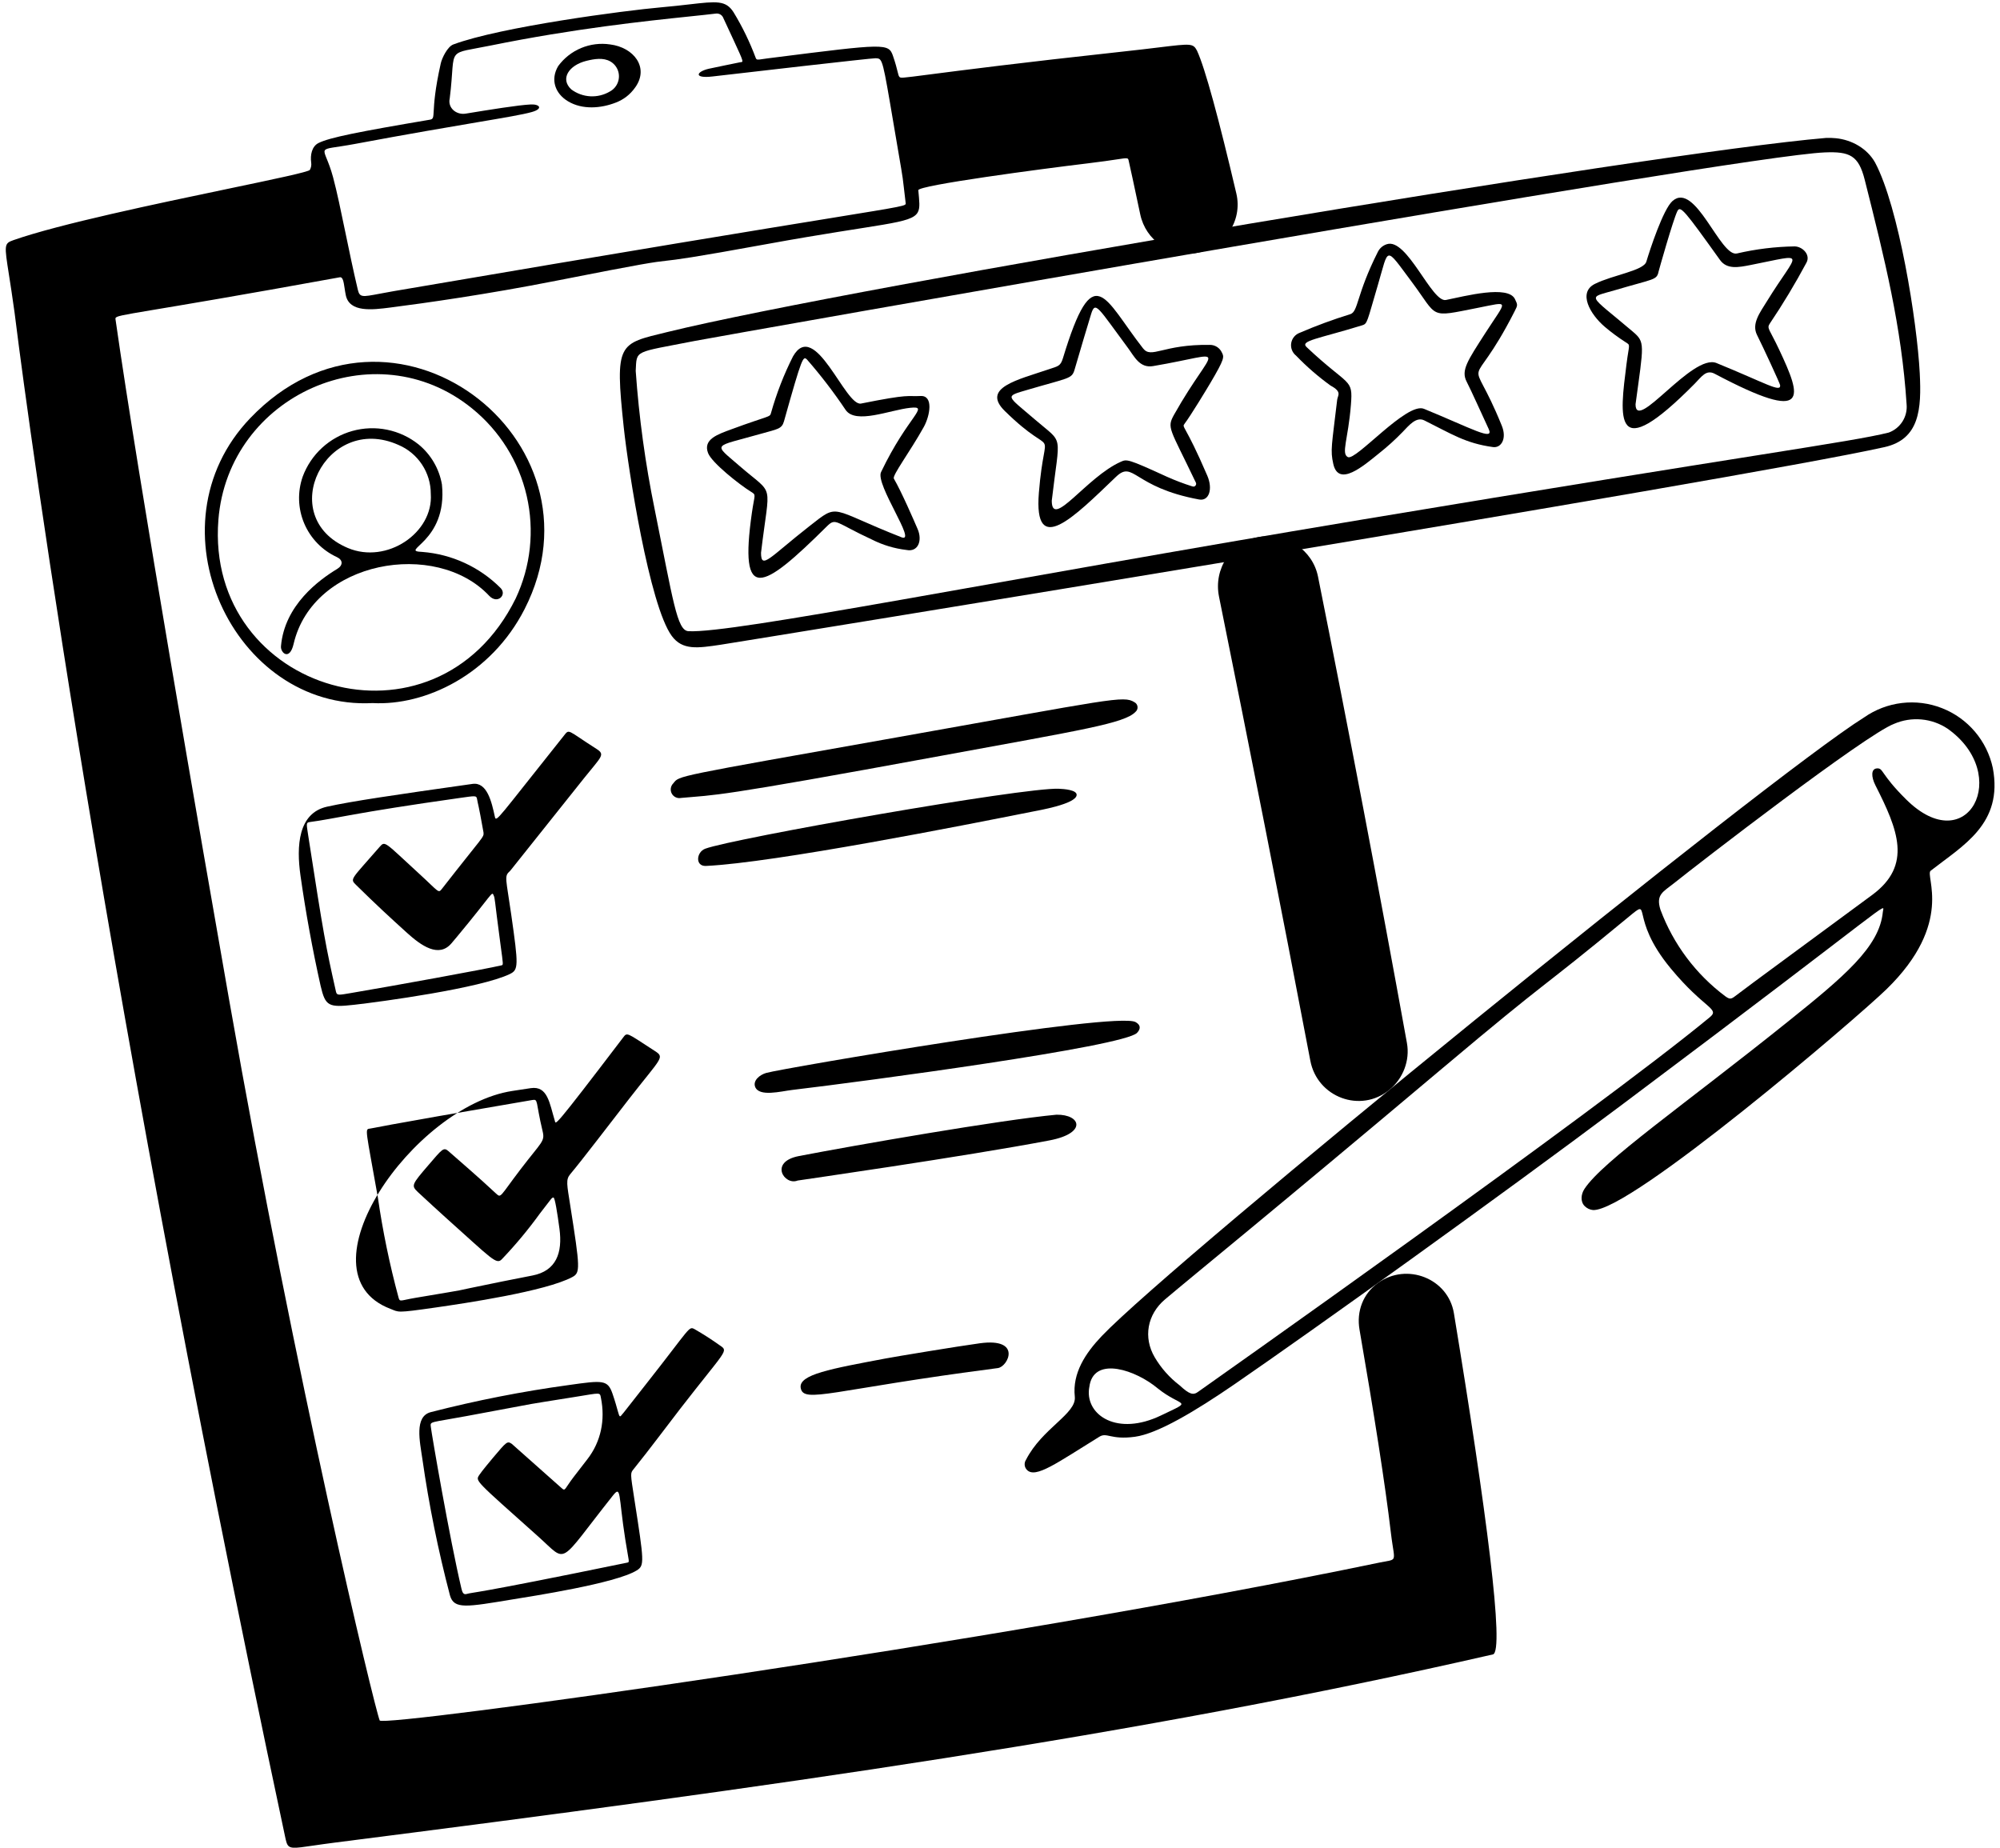
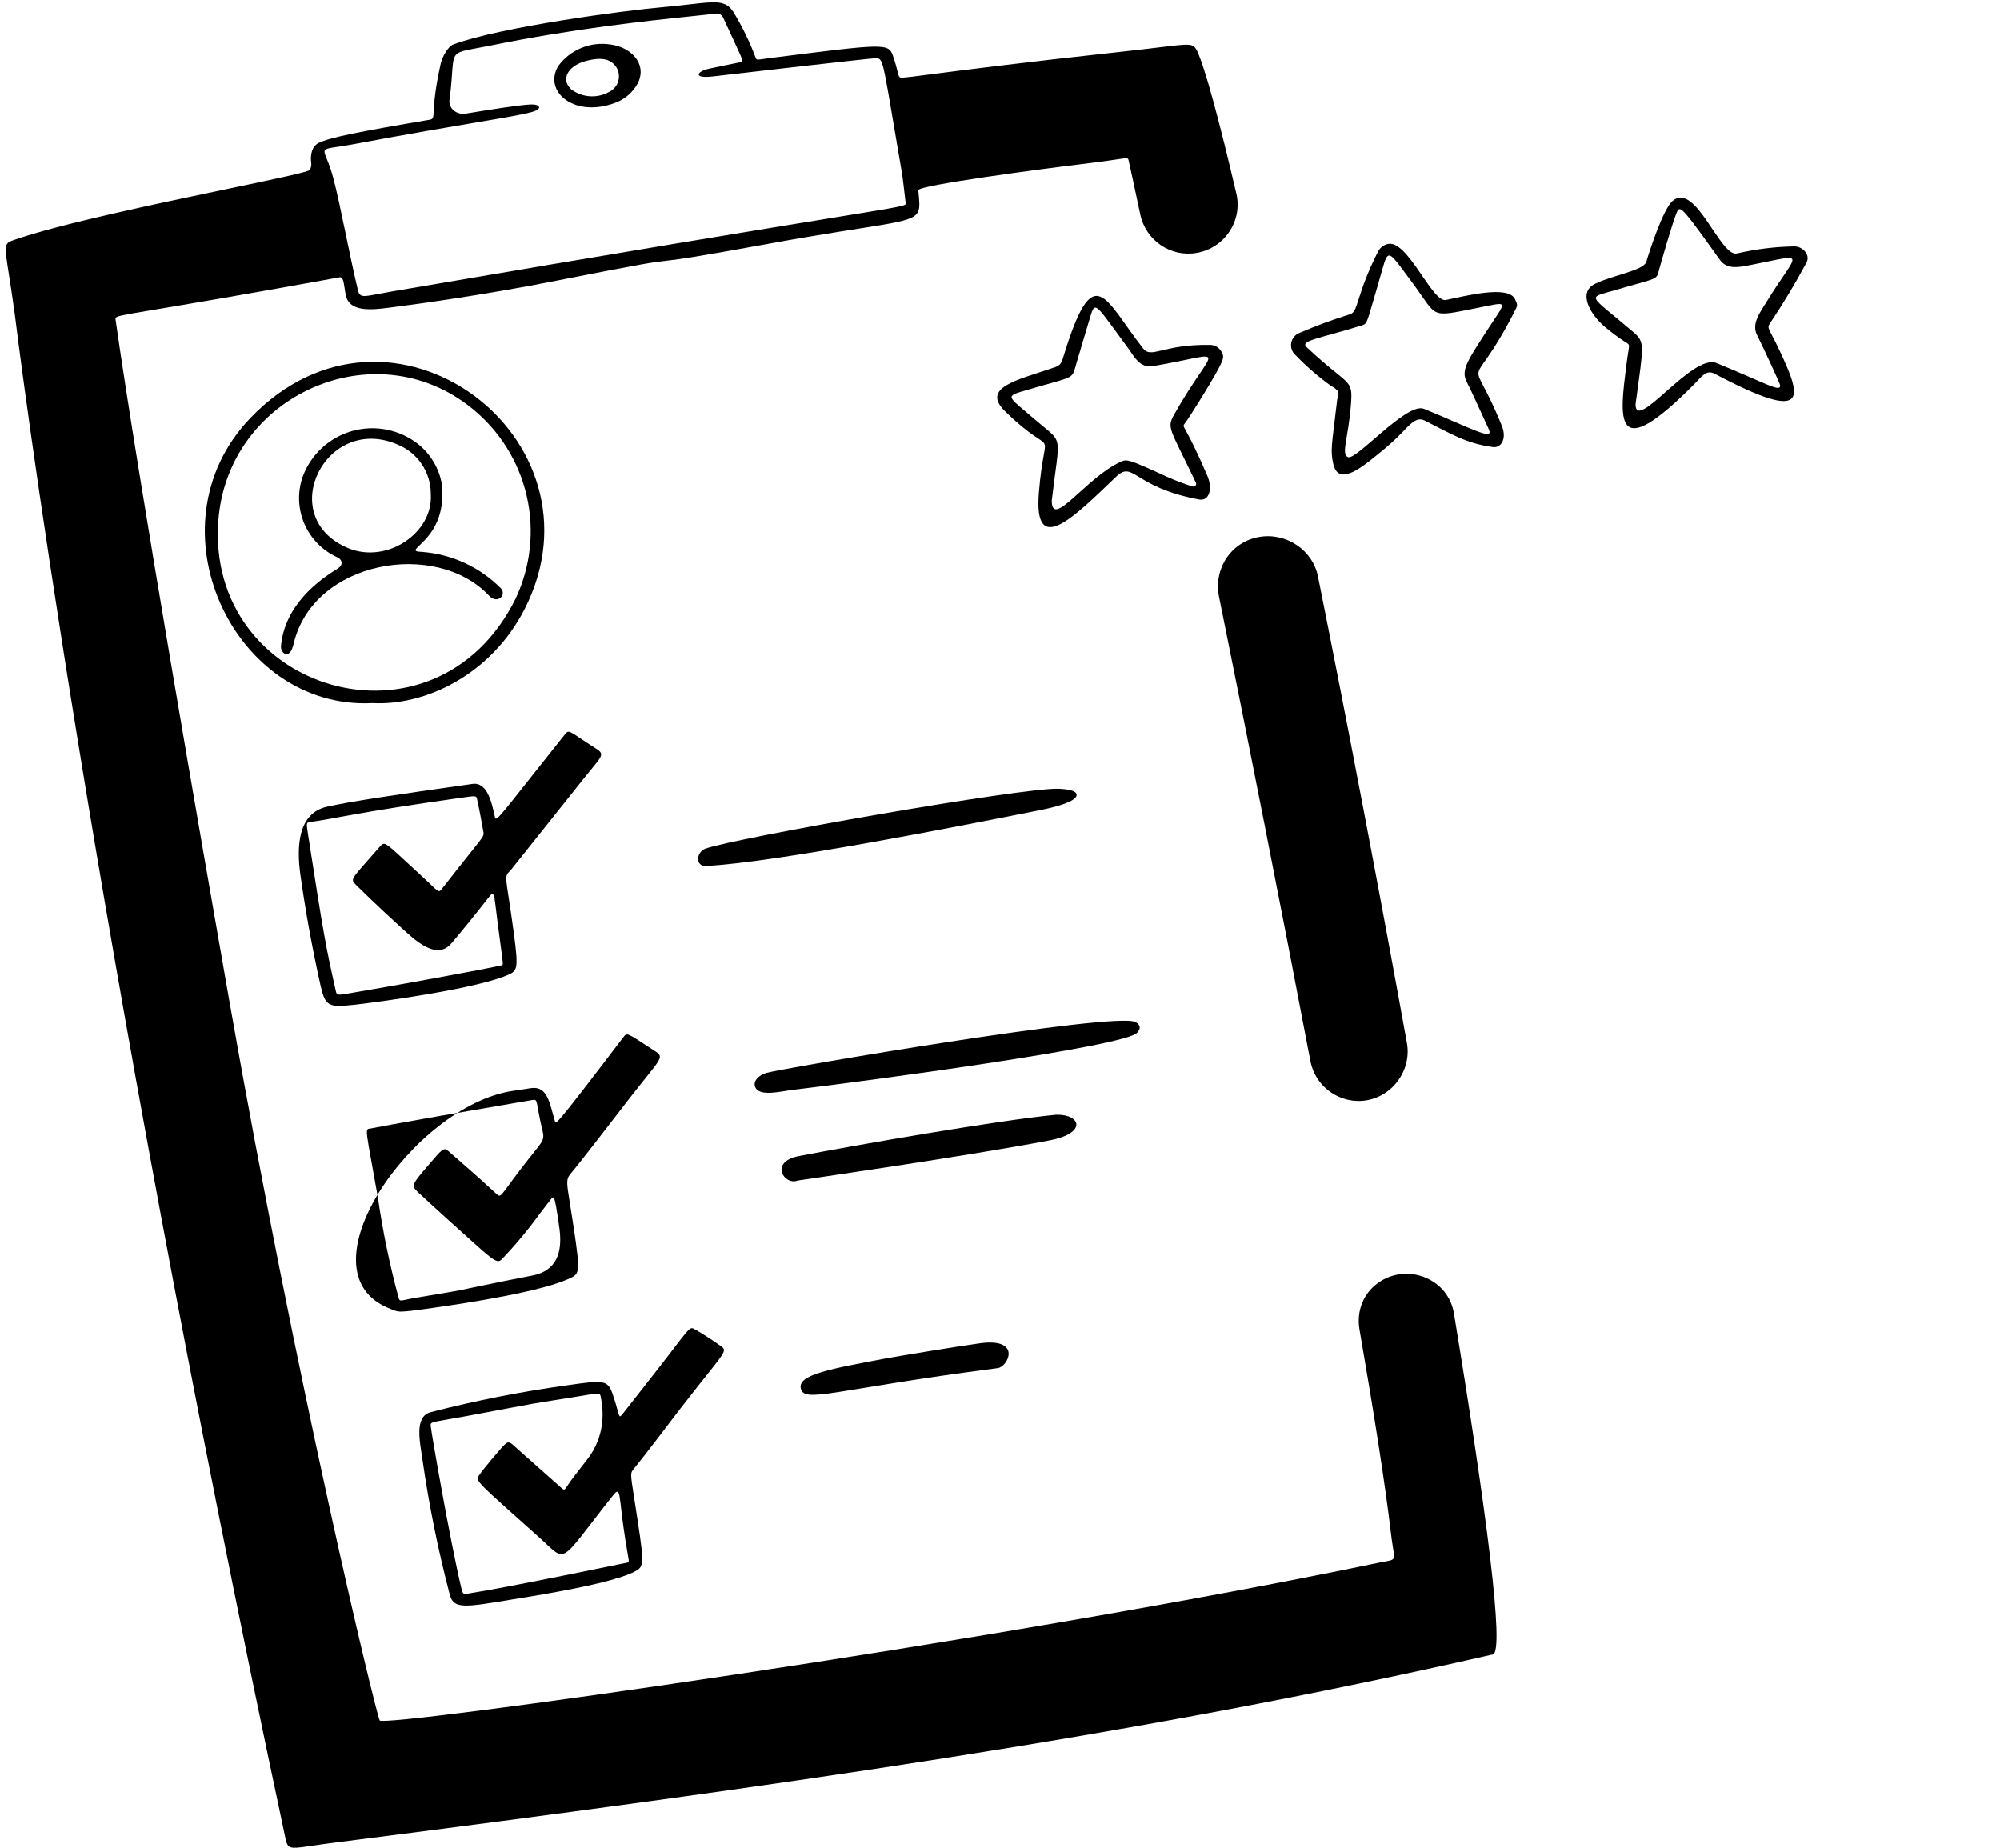
<svg xmlns="http://www.w3.org/2000/svg" width="289" height="267" viewBox="0 0 289 267" fill="none">
  <path d="M61.032 210.815C60.677 208.331 59.825 204.67 62.257 204.052C68.811 202.366 75.456 201.06 82.161 200.143C87.139 199.436 87.809 199.366 88.514 201.405C89.29 203.671 89.379 204.62 89.591 204.655C89.731 204.678 89.672 204.681 93.372 199.98C99.891 191.711 99.496 191.602 100.395 192.081C101.643 192.797 102.855 193.577 104.025 194.414C105.318 195.286 104.932 194.991 98.298 203.56C96.267 206.183 93.927 209.35 91.565 212.28C91.07 212.895 91.066 212.784 91.672 216.682C93.079 225.718 93.145 226.216 92.009 226.923C88.984 228.806 76.795 230.665 74.097 231.109C67.404 232.213 65.601 232.578 65.022 230.54C63.314 224.046 61.982 217.461 61.032 210.815ZM84.875 210.857C86.854 208.308 87.471 205.168 86.837 202.005C86.667 201.16 86.862 201.249 83.16 201.844C74.257 203.277 80.236 202.242 67.41 204.622C62.083 205.61 62.16 205.358 62.252 206.172C62.372 207.223 64.975 222.366 66.684 229.583C66.803 230.086 66.968 230.449 67.387 230.339C68.689 229.994 67.44 230.57 90.612 225.805C91.041 225.716 90.875 225.78 90.353 222.45C89.341 215.996 89.79 214.555 88.538 216.141C80.498 226.266 82.107 225.902 77.828 222.077C68.565 213.798 68.688 214.032 69.255 213.137C69.588 212.613 71.023 210.899 71.317 210.553C73.204 208.326 73.298 208.19 73.953 208.637C73.989 208.663 80.8 214.713 81.178 215.053C81.708 215.528 81.572 215.138 82.933 213.372C83.707 212.365 84.346 211.539 84.875 210.857Z" fill="black" />
  <path d="M56.396 189.122C42.89 183.943 59.737 159.826 74.036 157.641C74.886 157.511 75.767 157.377 76.682 157.239C79.151 156.864 79.404 159.424 80.177 161.968C80.328 162.472 79.819 163.347 89.99 149.99C90.663 149.106 90.42 149.152 94.665 151.894C96.102 152.821 95.487 152.889 90.931 158.751C88.292 162.147 84.088 167.667 82.394 169.677C81.735 170.457 81.93 171.167 82.394 174.151C83.842 183.324 83.865 183.912 82.697 184.536C78.855 186.594 67.183 188.326 62.871 188.945C57.181 189.761 57.684 189.613 56.396 189.122ZM76.942 184.31C80.38 183.646 81.31 181.029 80.843 177.56C80.532 175.248 80.182 173.045 79.977 173.045C79.707 173.045 79.751 173.137 78.011 175.357C76.341 177.668 74.515 179.862 72.548 181.925C71.73 182.831 71.147 181.967 64.3 175.848C64.262 175.815 61.139 172.977 60.368 172.24C59.401 171.315 59.495 171.167 61.907 168.359C63.919 166.018 64.099 165.727 64.81 166.348C70.426 171.248 70.037 170.973 71.684 172.472C72.428 173.149 72.18 172.95 75.231 168.951C78.3 164.927 78.763 164.963 78.407 163.458C77.368 159.109 77.814 158.8 76.904 158.954C53.4 162.958 54.124 163.004 53.416 163.09C52.708 163.176 52.847 163.156 54.597 173.001C55.301 177.882 56.298 182.716 57.585 187.477C57.774 188.187 57.822 187.913 60.005 187.543C70.063 185.834 62.664 187.17 72.666 185.154C74.402 184.804 75.807 184.529 76.942 184.31Z" fill="black" />
  <path d="M43.418 126.508C42.816 122.263 43.073 117.495 47.259 116.565C50.727 115.794 56.958 114.873 68.272 113.275C70.389 112.973 71.046 115.891 71.503 117.999C71.702 118.916 71.854 118.366 81.454 106.34C82.313 105.264 81.876 105.472 86.215 108.231C87.499 109.048 86.873 109.345 84.456 112.37C73.61 125.943 73.817 125.757 73.61 125.943C72.844 126.631 73.136 126.993 73.873 132.163C74.932 139.567 74.932 140.137 73.669 140.747C69.414 142.807 54.971 144.767 51.218 145.186C47.466 145.604 47.021 145.421 46.324 142.434C45.146 137.165 44.176 131.852 43.418 126.508ZM69.868 120.294C69.072 115.838 69.111 116.464 68.931 115.45C68.839 114.925 68.661 114.996 66.428 115.306C51.017 117.482 48.414 118.304 44.746 118.789C44.222 118.859 44.272 119.014 44.536 120.728C46.787 135.253 47.056 136.654 48.552 143.31C48.678 143.868 48.981 143.788 50.6 143.513C56.881 142.455 70.291 140.013 72.462 139.493C72.743 139.425 72.725 139.475 72.336 136.583C71.362 129.33 71.566 129.948 71.315 129.342C71.064 128.736 71.125 129.243 66.077 135.31C65.76 135.691 65.478 136.027 65.226 136.321C63.403 138.447 60.878 136.669 58.802 134.788C56.304 132.525 54.337 130.715 51.459 127.88C50.526 126.963 50.703 127.156 54.868 122.362C55.659 121.455 55.579 121.685 60.554 126.238C63.527 128.959 63.308 129.136 63.902 128.381C69.869 120.727 69.934 121.03 69.868 120.294Z" fill="black" />
  <path d="M53.843 101.595C33.742 102.653 21.238 76.013 36.159 60.424C56.478 39.198 88.368 63.401 75.802 88.019C70.968 97.486 61.472 102.002 53.843 101.595ZM74.52 86.473C76.692 81.853 77.252 76.639 76.11 71.664C74.968 66.689 72.19 62.239 68.221 59.026C54.191 47.62 32.98 57.099 31.558 75.115C29.605 99.993 62.906 109.988 74.52 86.473Z" fill="black" />
-   <path d="M163.922 101.467C164.046 101.531 164.152 101.625 164.232 101.74C164.31 101.855 164.359 101.988 164.374 102.126C164.389 102.265 164.369 102.406 164.317 102.535C164.265 102.664 164.18 102.778 164.073 102.868C162.486 104.53 156.551 105.436 135.906 109.229C102.745 115.33 103.627 114.821 98.423 115.301C98.158 115.356 97.883 115.323 97.639 115.208C97.394 115.094 97.194 114.903 97.067 114.665C96.94 114.426 96.894 114.153 96.936 113.887C96.977 113.62 97.104 113.374 97.297 113.186C98.205 112.061 97.13 112.315 129.591 106.55C160.854 101.003 162.323 100.472 163.922 101.467Z" fill="black" />
  <path d="M114.456 157.499C112.857 157.689 109.668 158.544 109.112 157.033C108.787 156.138 109.767 155.312 110.716 155.04C113.062 154.367 161.264 146.139 164.087 147.688C164.817 148.087 164.877 148.646 164.302 149.248C162.394 151.244 125.096 156.235 114.456 157.499Z" fill="black" />
  <path d="M102.017 125.128C100.426 125.204 100.608 123.124 101.907 122.639C105.901 121.149 147.783 113.769 152.987 113.974C153.731 114.003 155.626 114.136 155.575 114.881C155.484 116.184 150.115 117.096 149.089 117.299C139.376 119.233 111.907 124.664 102.017 125.128Z" fill="black" />
  <path d="M152.658 161.074C156.203 161.022 157.114 163.747 151.658 164.787C139.286 167.143 115.291 170.574 115.255 170.589C113.36 171.357 111.068 167.894 115.444 167.05C123.48 165.501 144.505 161.835 152.658 161.074Z" fill="black" />
  <path d="M115.703 200.559C115.362 198.612 120.101 197.786 127.945 196.305C129.47 196.016 138.381 194.541 141.585 194.104C147.722 193.267 145.668 197.497 144.188 197.687C120.168 200.799 116.107 202.88 115.703 200.559Z" fill="black" />
  <path d="M88.158 6.42C86.744 6.21 85.299 6.39 83.978 6.939C82.658 7.488 81.513 8.387 80.665 9.538C79.504 11.48 80.191 13.514 82.091 14.646C84.142 15.868 86.806 15.684 89.027 14.807C90.043 14.405 91.019 13.743 91.834 12.568C93.814 9.712 91.555 6.844 88.158 6.42ZM88.128 13.221C87.272 13.727 86.286 13.968 85.293 13.914C84.3 13.86 83.346 13.514 82.55 12.918C80.898 11.39 82.203 9.42 84.733 8.793C85.872 8.511 87.168 8.293 88.187 8.875C88.703 9.169 89.096 9.639 89.295 10.198C89.494 10.758 89.485 11.37 89.271 11.924C89.057 12.478 88.652 12.94 88.128 13.221Z" fill="black" />
  <path d="M61.029 79.753C65.306 80.087 69.323 81.942 72.348 84.982C73.284 85.947 71.894 87.368 70.684 86.088C63.016 77.906 45.235 80.983 42.429 93.039C41.849 95.539 40.519 94.34 40.601 93.382C41.111 87.433 46.105 83.796 48.726 82.209C49.583 81.69 49.582 80.922 48.675 80.498C46.551 79.519 44.87 77.784 43.958 75.633C43.046 73.481 42.97 71.067 43.744 68.862C44.334 67.276 45.292 65.851 46.539 64.706C47.786 63.56 49.288 62.727 50.92 62.273C52.552 61.819 54.269 61.757 55.929 62.094C57.589 62.431 59.146 63.156 60.472 64.21C62.262 65.67 63.464 67.727 63.859 70.002C64.722 78.44 57.482 79.605 61.029 79.753ZM62.249 71.365C62.252 69.855 61.808 68.377 60.974 67.118C60.14 65.859 58.953 64.873 57.56 64.285C47.083 59.623 39.616 74.697 50.267 79.186C55.9 81.562 62.645 76.986 62.249 71.365Z" fill="black" />
  <path fill-rule="evenodd" clip-rule="evenodd" d="M167.517 6.844C172.119 6.286 172.396 6.253 172.965 7.316C174.144 9.856 176.142 17.267 178.653 27.965C179.583 31.931 176.932 35.854 172.917 36.546C169.142 37.196 165.561 34.736 164.768 30.989C163.868 26.735 163.279 24.007 163.088 23.197C162.993 22.791 162.976 22.793 161.34 23.04C160.474 23.17 159.157 23.369 157.133 23.611C150.522 24.404 132.638 26.777 132.697 27.487C132.829 29.044 132.987 30.004 132.619 30.677C131.689 32.374 127.406 32.24 110.872 35.258C99.732 37.291 97.773 37.51 96.243 37.68C94.526 37.872 93.35 38.003 80.34 40.572C70.423 42.531 61.312 43.811 56.377 44.441C53.814 44.769 50.501 45.187 49.968 42.659C49.895 42.311 49.842 41.959 49.793 41.632C49.655 40.714 49.546 39.986 49.096 40.068C19.482 45.452 16.837 45.404 16.691 45.985C16.677 46.041 16.685 46.102 16.696 46.174C20.002 69.385 29.133 121.822 33.112 144.489C42.827 199.835 54.112 246.794 54.868 248.607C55.305 249.644 143.038 237.502 199.347 225.789C200.526 225.544 201.091 225.536 201.312 225.257C201.605 224.882 201.282 224.022 200.979 221.459C200.159 214.493 198.554 204.288 196.449 192.125C195.995 189.502 196.958 186.935 199.122 185.384C203.282 182.404 209.257 184.718 210.09 189.767C214.796 218.305 217.438 238.673 215.726 239.063C164.103 250.88 111.336 258.236 48.333 266.263C43.727 266.851 42.309 267.286 41.716 266.771C41.431 266.523 41.337 266.058 41.172 265.283C12.906 132.545 2.525 48.564 2.121 45.295C2.113 45.229 2.109 45.196 2.109 45.196C1.789 42.867 1.51 41.088 1.296 39.72C0.613 35.366 0.584 35.178 1.944 34.7C8.527 32.387 22.704 29.423 32.947 27.281C39.625 25.884 44.632 24.837 44.775 24.548C44.955 24.226 45.022 23.854 44.967 23.49C44.816 22.41 45.053 21.149 46.03 20.664C47.63 19.87 51.739 19.055 62.119 17.296C62.607 17.213 62.618 17.004 62.671 16.029C62.73 14.955 62.839 12.95 63.692 9.157C63.859 8.406 64.651 6.742 65.507 6.423C72.366 3.872 90.361 1.512 95.532 1.059C97.137 0.917 98.472 0.763 99.595 0.635C103.577 0.178 104.878 0.029 105.992 1.76C107.269 3.854 108.343 6.065 109.2 8.362C109.312 8.673 109.479 8.647 110.17 8.541C110.367 8.511 110.606 8.475 110.899 8.438L111.859 8.316C127.907 6.287 128.395 6.225 129.038 8.086C129.408 9.154 129.583 9.867 129.698 10.339C129.915 11.222 129.925 11.261 130.615 11.212C131.103 11.177 132.299 11.022 134.346 10.757C138.869 10.172 147.547 9.05 161.923 7.49C164.284 7.237 166.104 7.016 167.517 6.844ZM200.761 157.486C202.742 155.86 203.759 153.237 203.302 150.716C199.286 128.53 194.777 104.901 190.453 83.321C189.678 79.451 185.849 76.923 181.959 77.588C177.895 78.282 175.332 82.182 176.149 86.223C180.419 107.35 185.14 131.147 189.343 153.272C190.348 158.563 196.598 160.903 200.761 157.486ZM68.886 17.681C64.78 18.377 59.059 19.346 51.306 20.796C48.279 21.362 47.142 21.323 46.928 21.747C46.711 22.178 47.452 23.091 48.129 25.612C48.684 27.674 49.258 30.446 49.891 33.506C50.441 36.165 51.037 39.042 51.704 41.858C51.973 42.991 52.338 42.922 54.815 42.451C55.388 42.342 56.074 42.212 56.898 42.07C91.793 36.11 110.247 33.109 119.997 31.524C130.915 29.749 130.917 29.749 130.87 29.353C130.615 27.213 130.542 26.482 130.442 25.755C130.333 24.963 130.192 24.175 129.748 21.576C127.83 10.356 127.654 8.732 126.964 8.473C126.832 8.424 126.682 8.424 126.497 8.416C125.957 8.397 107.051 10.57 102.967 11.049C100.198 11.375 100.59 10.363 102.405 9.938C102.905 9.822 103.623 9.676 104.685 9.46C105.31 9.333 106.054 9.182 106.942 8.998C107.075 8.971 107.187 8.982 107.242 8.932C107.425 8.763 106.975 7.907 104.531 2.626C104.454 2.405 104.302 2.219 104.101 2.098C103.901 1.977 103.665 1.93 103.433 1.964C102.414 2.088 101.126 2.223 99.6 2.382C93.315 3.04 83.002 4.12 70.914 6.576C67.745 7.22 66.456 7.271 65.881 7.937C65.234 8.686 65.489 10.213 64.985 14.231C64.672 15.582 65.927 16.643 67.296 16.419C67.338 16.412 67.38 16.405 67.422 16.398C70.65 15.871 74.93 15.171 76.719 15.093C77.972 15.037 78.545 15.712 76.831 16.193C75.555 16.552 73.052 16.976 68.886 17.681Z" fill="black" />
-   <path d="M287.961 110.97C287.546 109.036 286.66 107.235 285.379 105.727C284.098 104.219 282.464 103.051 280.62 102.328C278.778 101.605 276.786 101.349 274.82 101.583C272.854 101.817 270.978 102.534 269.357 103.67C255.496 112.323 169.71 182.036 159.207 193.057C156.839 195.543 154.94 198.42 155.309 201.822C155.577 204.296 150.598 206.355 148.254 210.946C148.107 211.167 148.042 211.43 148.066 211.693C148.09 211.956 148.202 212.202 148.387 212.392C149.622 213.71 152.773 211.357 158.859 207.607C159.962 206.927 160.47 208.089 163.99 207.614C167.251 207.174 172.679 203.947 178.431 199.992C189.844 192.145 216.244 173.219 234.36 159.644C274.84 129.306 272.196 130.416 272.07 131.773C271.601 136.835 266.436 141.142 258.252 147.705C243.435 159.593 231.568 167.795 228.952 171.8C228.453 172.564 228.339 173.619 228.977 174.272C229.301 174.602 229.732 174.807 230.192 174.852C235.604 175.084 268.316 147.117 272.595 142.949C282.44 133.364 278.104 126.509 278.981 125.822C283.67 122.15 289.482 119.055 287.961 110.97ZM167.775 204.527C161.441 207.576 156.923 204.504 157.359 200.728C157.386 200.496 157.424 200.265 157.473 200.035C158.328 196.017 164.129 197.981 167.282 200.613C170.788 203.442 172.602 202.203 167.775 204.527ZM247.044 147.008C230.446 160.708 173.217 201.051 173.18 201.08C172.432 201.653 171.899 201.515 170.445 200.173C168.992 199.064 167.782 197.694 166.868 196.148C165.164 193.268 165.781 189.932 168.335 187.77C172.735 184.046 183.236 175.581 208.383 154.405C224.86 140.533 221.457 143.96 235.374 132.462C238.86 129.58 235.285 132.518 241.407 139.921C246.311 145.855 248.604 145.722 247.044 147.008ZM250.75 143.927C250.128 144.409 249.936 144.412 249.295 143.954C245.042 140.767 241.793 136.429 239.934 131.452C239.234 129.229 240.347 128.867 241.937 127.591C245.352 124.85 269.594 106.133 273.699 104.592C274.944 104.055 276.304 103.838 277.654 103.962C279.005 104.085 280.304 104.544 281.431 105.297C290.768 111.921 284.332 124.329 275.439 115.52C271.674 111.792 272.178 110.972 271.216 111.034C270.352 111.089 270.373 112.242 270.996 113.474C274.268 119.922 276.354 125.01 270.542 129.311C262.563 135.217 252.693 142.422 250.75 143.927Z" fill="black" />
-   <path d="M277.403 53.916C277.019 46.485 274.378 29.922 270.946 23.481C269.809 21.457 267.597 20.206 265.288 19.974C264.811 19.926 264.329 19.912 263.847 19.933C238.688 22.055 122.917 41.473 96.397 47.987C89.39 49.707 88.812 49.408 90.138 61.808C90.778 67.788 93.834 87.471 97.067 91.888C98.619 94.003 100.826 93.656 104.135 93.163C107.036 92.717 251.208 69.323 272.302 64.61C277.382 63.472 277.671 59.111 277.403 53.916ZM272.931 62.503C267.316 63.907 253.333 65.654 196.534 75.126C143.309 84.001 105.79 91.573 99.474 91.206C97.823 91.109 97.282 86.865 94.599 73.594C93.248 66.993 92.333 60.31 91.86 53.589C92.031 50.505 91.515 51.008 100.392 49.266C103.311 48.693 250.829 22.532 263.668 22.024C267.298 21.873 268.564 22.464 269.452 25.976C272.347 37.438 274.784 47.265 275.502 58.398C275.588 59.27 275.383 60.146 274.918 60.889C274.452 61.632 273.754 62.2 272.931 62.503Z" fill="black" />
  <path d="M235.029 52.62C235.404 49.625 235.666 49.935 234.878 49.433C233.84 48.768 232.849 48.035 231.911 47.24C229.775 45.431 227.96 42.263 230.467 41.019C233.08 39.722 237.51 39.12 237.898 37.808C238.407 36.093 240.327 30.243 241.667 29.054C244.983 26.11 248.578 37.202 250.992 36.625C253.728 35.988 256.523 35.646 259.332 35.605C260.46 35.626 261.666 36.814 261.028 37.964C259.412 40.982 257.646 43.918 255.734 46.758C255.266 47.469 255.678 47.514 257.107 50.56C260.294 57.35 261.725 61.398 247.775 54.01C246.532 53.353 245.872 54.447 244.875 55.454C232.952 67.508 234.072 60.27 235.029 52.62ZM236.336 58.42C236.336 62.595 244.535 51.029 248.034 52.459C255.212 55.389 257.354 56.782 257.228 55.653C257.202 55.417 254.766 50.143 253.893 48.409C253.07 46.774 254.306 45.179 255.337 43.508C259.875 36.141 261.366 36.649 252.942 38.296C251.243 38.629 249.548 38.973 248.545 37.572C243.446 30.456 242.809 29.623 242.377 30.515C241.743 31.821 239.694 39.098 239.668 39.228C239.403 40.513 239.011 40.256 233.489 41.896C229.28 43.144 229.351 42.32 235.909 47.893C237.768 49.472 237.513 49.672 236.336 58.42Z" fill="black" />
-   <path d="M133.027 57.222C134.909 57.127 134.398 60.063 133.481 61.71C131.491 65.287 128.899 68.71 129.163 69.16C130.315 71.157 132.036 75.148 132.602 76.457C133.32 78.139 132.65 79.819 130.97 79.467C129.239 79.264 127.557 78.757 126.001 77.97C120.692 75.516 120.804 74.748 119.479 76.061C110.069 85.395 106.774 87.197 108.651 74.079C109.036 71.398 109.314 71.549 108.533 71.068C106.924 70.08 102.849 66.885 102.311 65.454C101.564 63.473 103.695 62.769 105.708 62.026C111.153 60.011 111.25 60.332 111.413 59.667C112.207 56.847 113.27 54.111 114.59 51.496C117.766 45.964 122.14 58.771 124.421 58.313C131.623 56.868 130.958 57.326 133.027 57.222ZM109.969 79.872C109.969 82.417 111.232 80.507 116.976 76.019C121.329 72.617 119.715 73.489 130.27 77.639C132.582 78.546 126.454 70.014 127.311 68.22C131.216 60.051 134.444 58.618 131.521 58.929C128.626 59.231 123.645 61.364 122.191 59.231C120.488 56.691 118.624 54.26 116.613 51.954C116.048 51.417 115.925 51.457 113.286 60.877C112.971 62.002 112.346 61.998 110.014 62.665C102.973 64.673 102.978 63.958 106.838 67.31C112.02 71.815 111.223 69.294 109.969 79.872Z" fill="black" />
  <path d="M193.222 57.774C193.299 57.118 193.978 56.633 192.273 55.72C190.483 54.429 188.813 52.98 187.282 51.389C187.014 51.177 186.807 50.897 186.683 50.578C186.561 50.259 186.524 49.913 186.58 49.576C186.636 49.239 186.78 48.922 186.999 48.66C187.219 48.397 187.504 48.198 187.827 48.083C190.207 47.058 192.642 46.162 195.12 45.397C196.288 45.024 195.97 42.579 199.133 36.331C199.4 35.836 199.848 35.464 200.383 35.292C203.316 34.289 206.887 43.764 208.938 43.347C211.762 42.773 217.918 41.159 218.91 43.217C219.325 44.075 219.318 44.087 218.859 44.989C212.219 58.038 212.252 49.742 217.015 61.529C217.771 63.397 216.915 64.766 215.734 64.601C211.736 64.049 209.775 62.712 205.813 60.748C204.633 60.161 203.574 61.497 202.657 62.444C201.604 63.531 200.479 64.549 199.29 65.49C196.998 67.345 193.427 70.431 192.661 67.043C192.207 65.029 192.44 64.436 193.222 57.774ZM194.769 66.05C195.92 66.638 203.268 58.05 205.763 59.075C212.7 61.923 215.964 63.814 215.111 61.978C214.354 60.359 212.526 56.287 211.934 55.158C211.081 53.52 212.054 52.136 214.666 48.072C217.773 43.25 218.254 43.557 213.538 44.485C206.331 45.902 207.91 45.961 203.939 40.652C200.095 35.514 200.716 35.715 199.124 41.106C197.504 46.587 197.611 46.77 196.825 47.011C190.472 48.967 187.81 49.221 188.808 50.159C194.967 55.969 195.519 54.572 195.208 58.484C194.814 63.495 193.762 65.537 194.769 66.05Z" fill="black" />
  <path d="M165.169 50.338C166.391 51.899 167.99 49.734 174.831 49.835C175.199 49.833 175.559 49.938 175.867 50.137C176.174 50.336 176.419 50.621 176.568 50.956C176.903 51.585 176.952 51.863 174.904 55.331C174.346 56.274 172.062 60.047 171.18 61.216C170.726 61.82 171.224 61.205 174.456 68.738C175.292 70.688 174.694 72.44 173.272 72.177C163.695 70.409 163.835 66.435 161.249 68.912C155.14 74.771 149.355 80.629 150.117 71.209C150.994 60.369 152.926 66.978 145.194 59.389C141.762 56.02 147.071 54.888 151.605 53.344C152.889 52.909 153.242 52.919 153.593 51.762C158.05 37.084 159.543 43.151 165.169 50.338ZM151.98 72.348C151.98 76.542 156.996 68.933 161.949 66.73C162.822 66.341 162.926 66.276 168.581 68.871C169.777 69.408 171.001 69.875 172.25 70.27C172.366 70.307 172.492 70.337 172.602 70.284C172.658 70.258 172.706 70.22 172.745 70.172C172.785 70.125 172.813 70.07 172.829 70.011C172.844 69.951 172.847 69.89 172.836 69.829C172.798 69.713 172.748 69.601 172.685 69.497C169.025 61.823 168.569 61.864 169.66 59.91C175.516 49.501 177.998 50.968 166.618 52.901C164.675 53.232 163.896 51.496 162.997 50.287C158.675 44.471 158.286 43.386 157.67 45.368C157.341 46.426 155.881 51.312 155.276 53.412C154.883 54.772 154.443 54.574 148.579 56.3C145.074 57.332 145.395 57.042 149.594 60.658C153.792 64.274 153.14 62.378 151.98 72.348Z" fill="black" />
</svg>